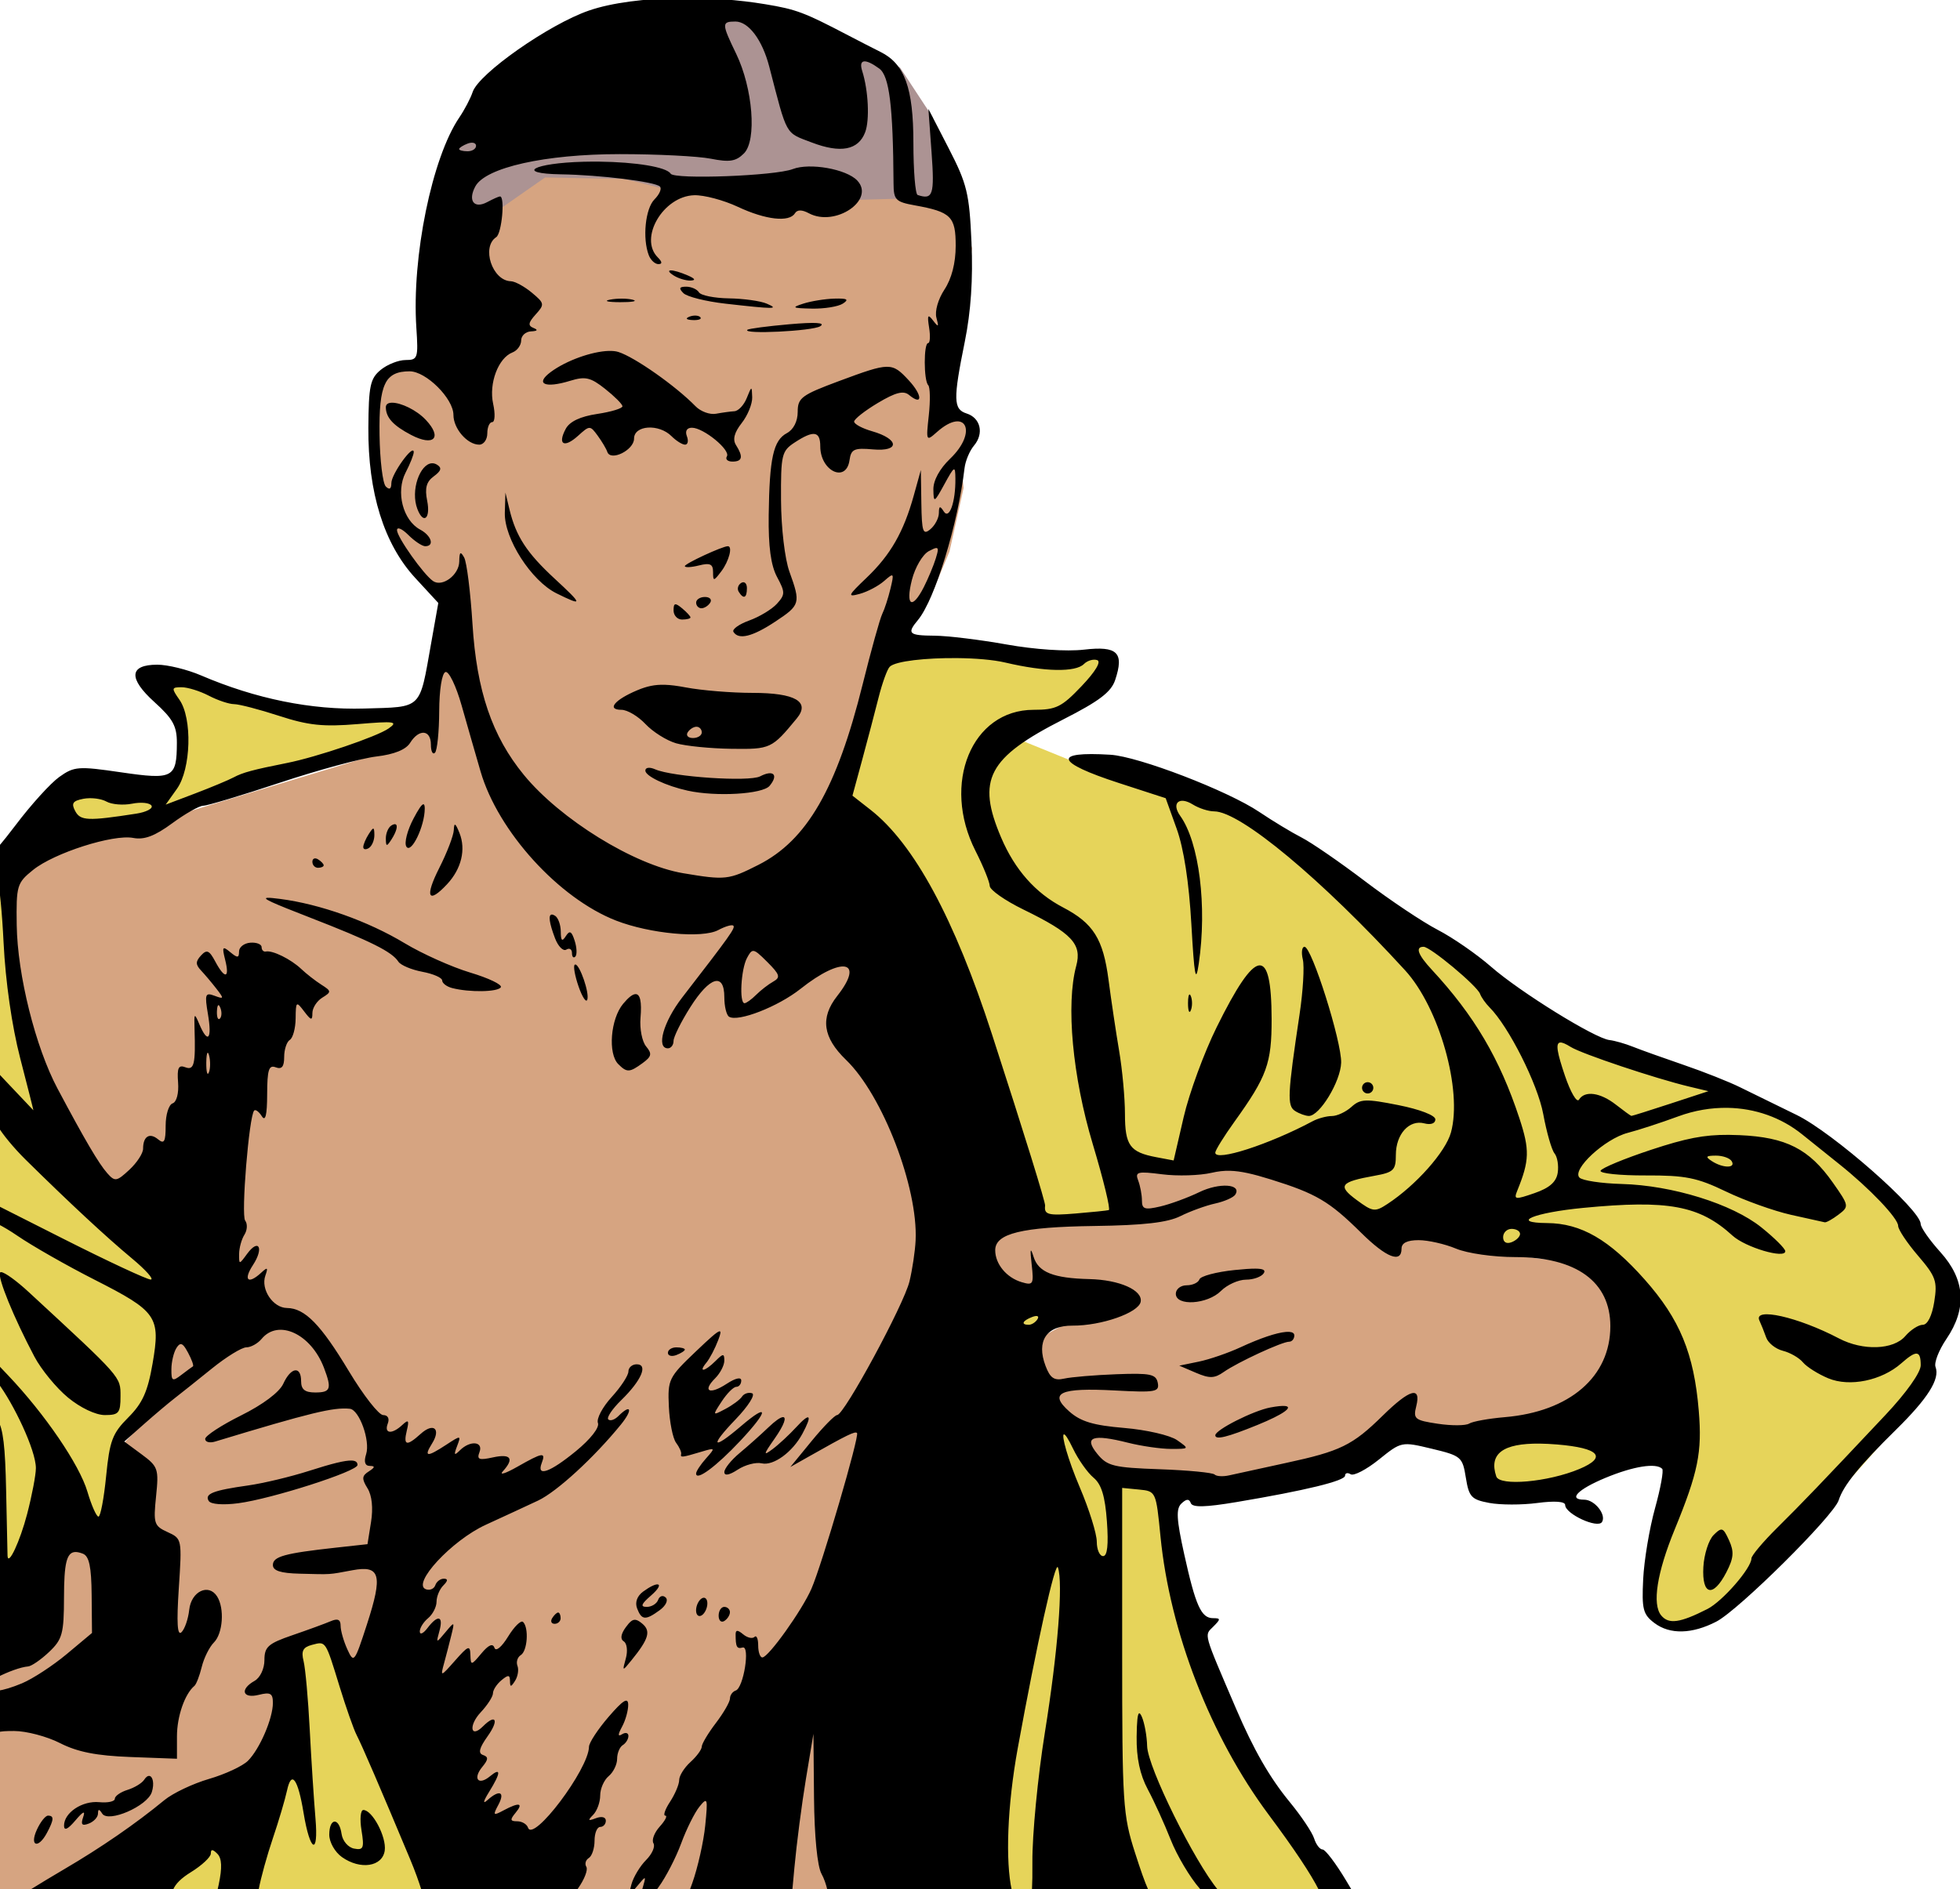
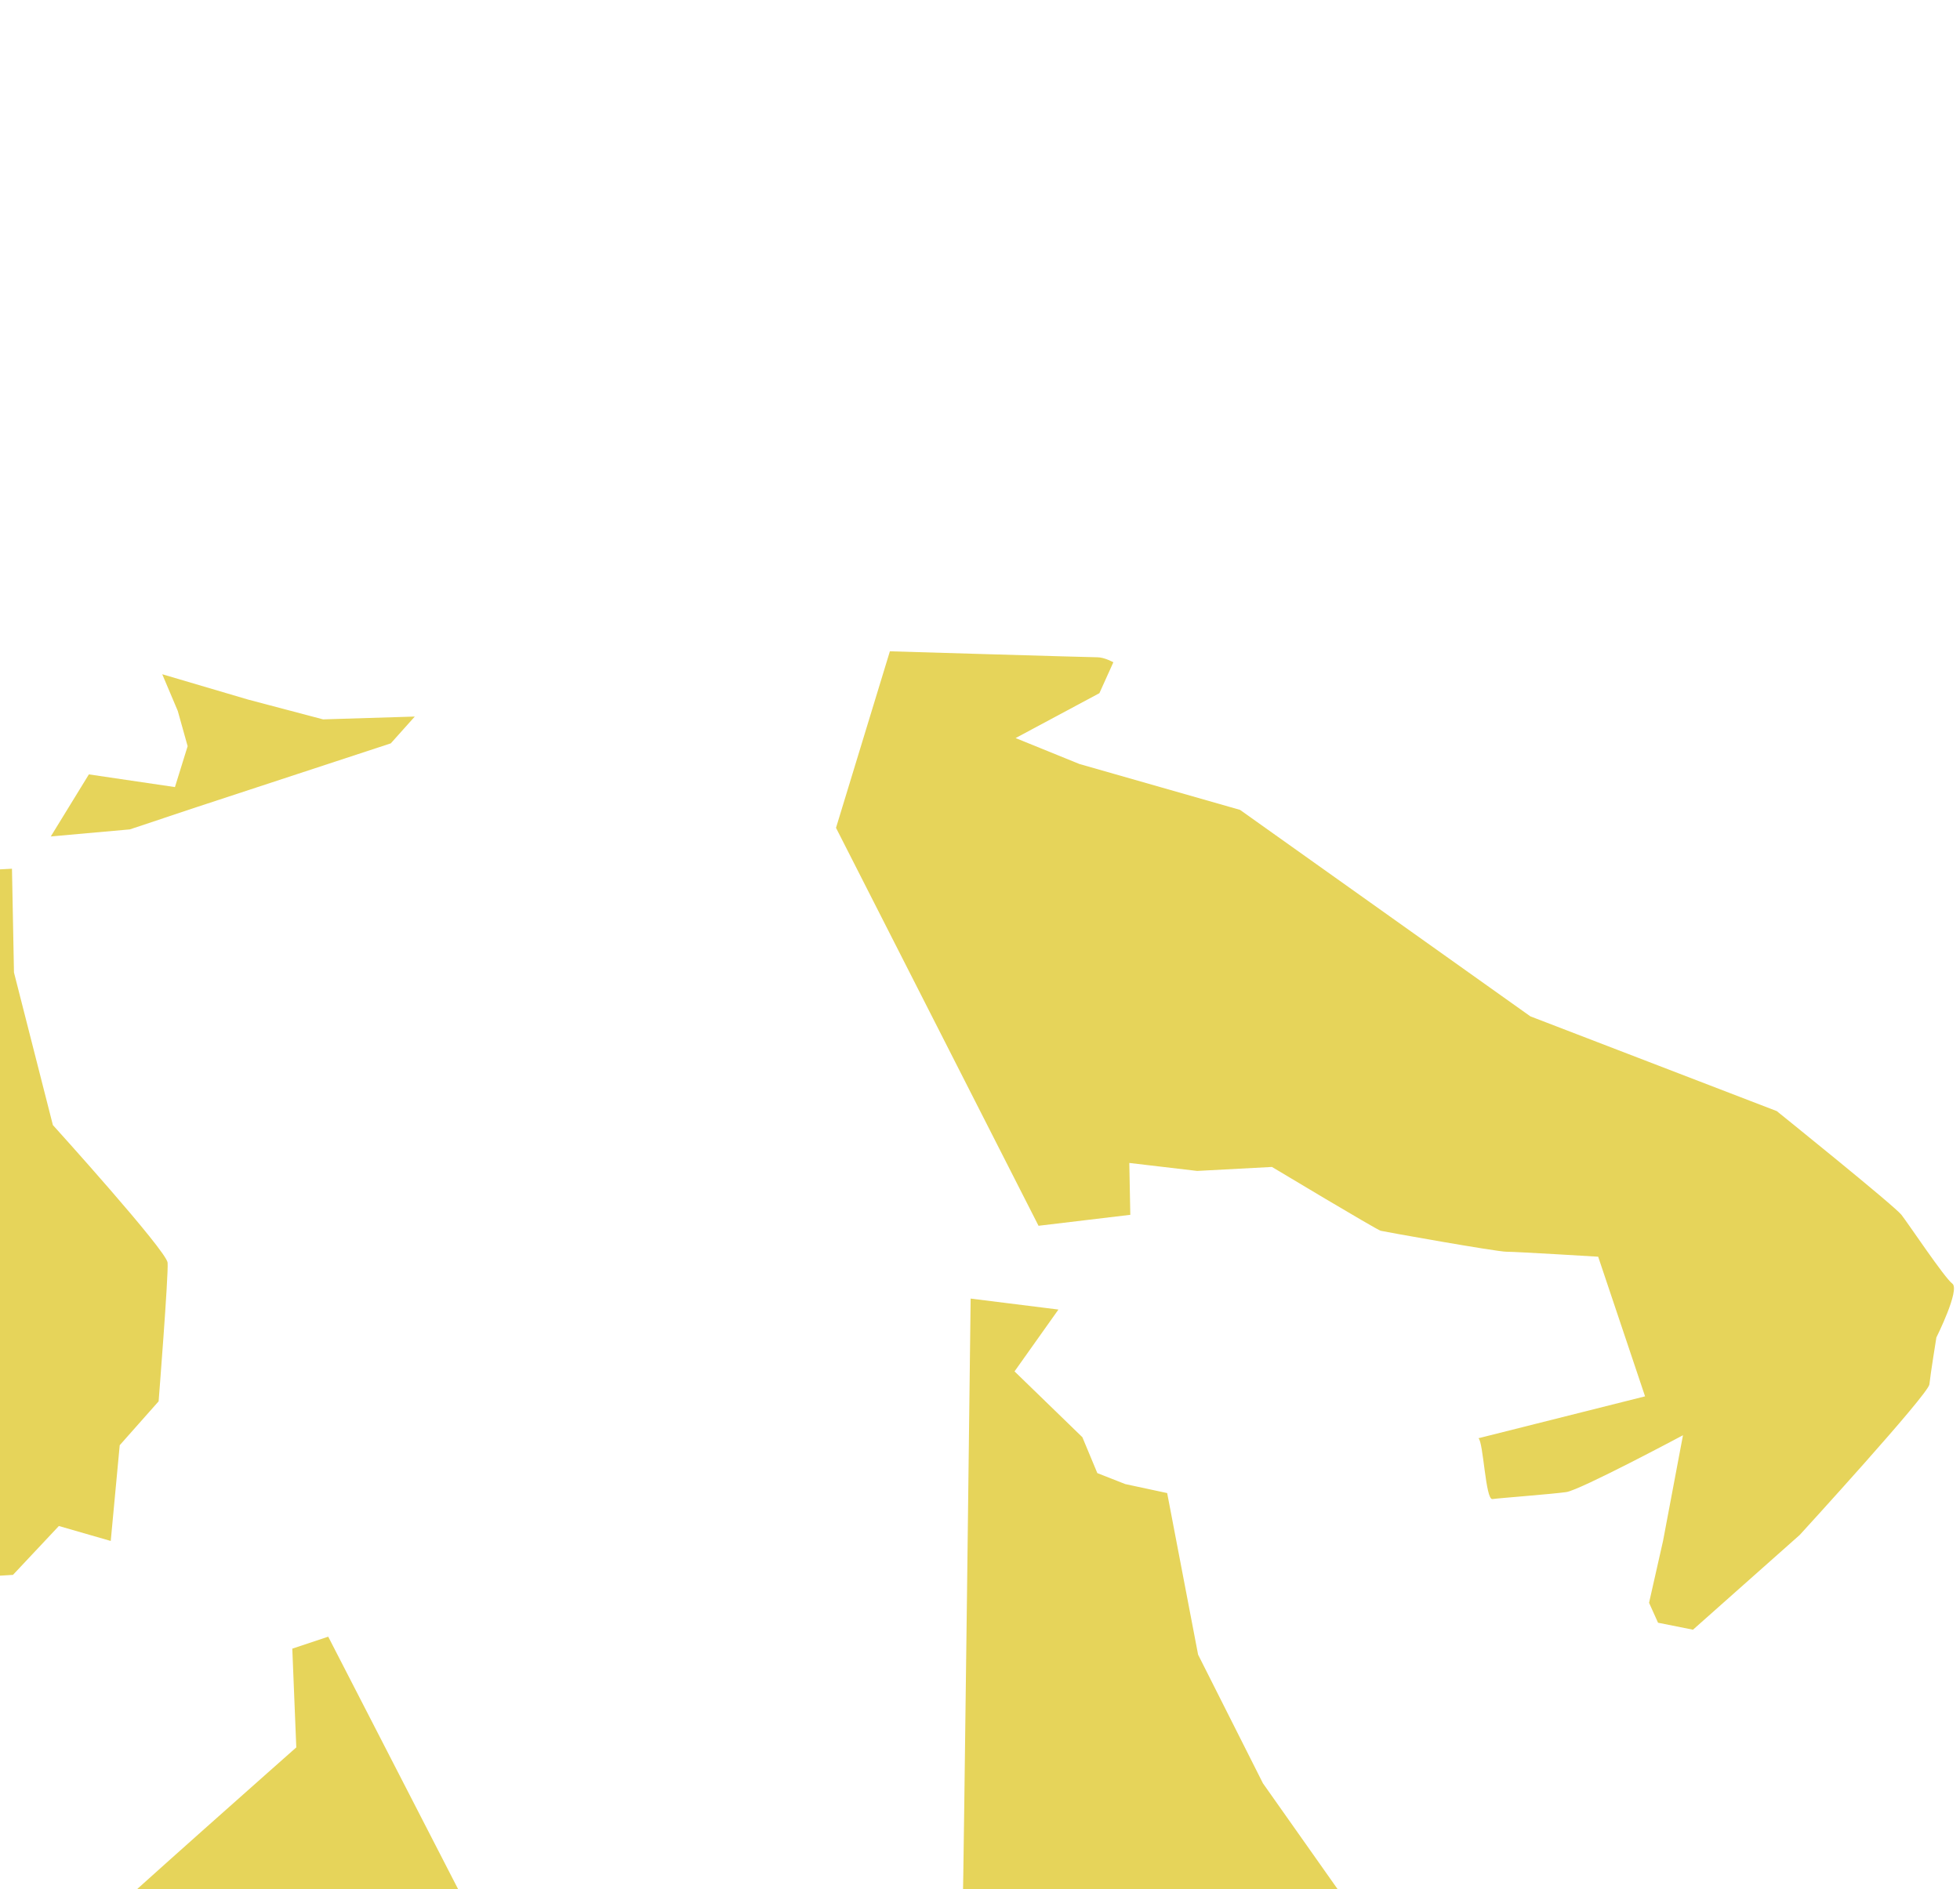
<svg xmlns="http://www.w3.org/2000/svg" width="92.039mm" height="88.736mm" version="1.1" viewBox="0 0 92.039 88.736">
  <g transform="translate(72.571 60.01)">
-     <path transform="matrix(.265 0 0 .265 -72.571 -60.01)" d="m134.5 12.75-47.75 12.75-6.75 6.75-2.25 32.75-7.75 0.5-3.25 4.5v14l3.25 12.25 5.75 7 5.25 3.75-5 18-5.25 7.5-39.5 12-29.75 8.75v14s4.25 32 6.75 33.25c2.5 1.25 25.5 25 25.5 25l-3.75 14-1 8.75-7 7.5-0.5 17.75-13.75-1.75-13.25 16-2.75 56.25 46-21.5 15.25-13.5s-2-17.25-1-17.25 7.25-1.5 7.25-1.5l31 49 74.5 3 7.25-92s-9.25-81.25-10.75-81.75-16.25-23-14.5-23.75 12.75-33 12.75-33l5-5 3.75-9 2.5-11.25-0.5-5 2.75-4.25-2.75-3.25-2.75-1.5 4.75-28.5-3.25-11.25-34.5-20zm63.5 193.75 1.75 9.5-22.75 1-3.75 11.25 19 4.5-12.75 7 10 11.75 5 7.75 6.25 3.5s22.75 0.5 24.5 0.5 24.5-9.5 24.5-9.5 15.75 1.75 17.5 1 25.25-9.25 25.25-9.25l-9-21.25s-15.75-1.5-17-2.25-25.75-6-25.75-6-13.25-8.25-15.25-8.5-14.75 0-17.25 0-10.25-1-10.25-1z" fill="#d6a481" />
-     <path d="m-51.537-51.212s0.198-2.646 0.661-2.58c0.463 0.066 10.319-5.689 10.319-5.689l5.358 0.661 4.233 1.654 0.661 0.331 1.521 2.315 1.257 4.498s-1.984-0.661-2.447-0.661-4.696 0.132-4.961 0.132c-0.265 0-6.482-0.595-6.482-0.595s-1.72-0.463-1.984-0.463-3.572-0.066-3.572-0.066l-2.844 1.984z" fill="#ac9393" />
    <path transform="matrix(.265 0 0 .265 -72.571 -60.01)" d="m157.69 115.44-9.547 31.289 35.887 70.533 16.262-1.943-0.176-9.193 12.021 1.414 13.258-0.707s18.56 11.138 19.268 11.314c0.707 0.177 20.508 3.713 22.275 3.713s16.262 0.883 16.262 0.883l8.309 24.75-29.521 7.424c0.884 0.707 1.237 10.96 2.475 10.783 1.237-0.177 10.607-0.885 13.082-1.238 2.475-0.354 20.684-10.076 20.684-10.076l-3.535 18.738-2.477 10.961 1.592 3.535 6.188 1.238 18.914-16.795s22.806-24.926 22.982-26.693c0.177-1.768 1.236-8.309 1.236-8.309s4.242-8.484 2.828-9.545c-1.414-1.061-7.778-10.606-9.016-12.197s-22.096-18.385-22.096-18.385l-43.664-16.795-51.441-36.592-28.463-8.133-11.312-4.596 14.85-7.955 2.475-5.481s-1.591-0.883-2.828-0.883c-1.237 0-36.77-1.06-36.77-1.06zm-128.94 4.064 2.75 6.5 1.75 6.25-2.25 7.25-15.25-2.25-6.75 11 14-1.25 12-4 34.25-11.25 4.25-4.75-16.25 0.5-13.25-3.5-15.25-4.5zm-26.629 34.473-10.076 0.529 1.592 125.16 8.662-0.529 8.131-8.662 9.193 2.65 1.59-16.969 6.894-7.779s1.769-22.451 1.592-24.572c-0.177-2.121-20.33-24.395-20.33-24.395l-6.894-27.047-0.354-18.385zm169.88 76.191s-1.237 102.53-1.414 108.54l69.297 0.176-16.088-22.805-11.49-22.803-5.481-28.639-7.424-1.592-4.949-1.943-2.652-6.365-12.021-11.666 7.779-10.961-15.557-1.943zm-113.84 59.926-6.365 2.121 0.707 17.502s-32.172 28.462-33.939 30.406l64.877-0.885-25.279-49.145z" fill="#e6d45a" />
-     <path transform="scale(.265)" d="m-153.18-226.8c-6.363 0.072-12.292 0.83-16.316 2.219-7.075 2.441-19.526 11.169-20.604 14.441-0.362 1.1-1.423 3.125-2.357 4.5-4.852 7.143-8.449 24.73-7.619 37.25 0.36 5.437 0.257 5.75-1.908 5.75-1.259 0-3.245 0.787-4.414 1.75-1.853 1.526-2.132 2.837-2.18 10.25-0.075 11.504 2.769 20.619 8.309 26.629l4.084 4.43-1.283 7.221c-2.097 11.801-1.458 11.182-11.826 11.49-9.399 0.28-19.257-1.721-28.947-5.875-2.431-1.042-5.908-1.895-7.729-1.895-5.001 0-5.184 2.409-0.502 6.639 3.258 2.944 3.972 4.25 3.961 7.227-0.026 6.226-0.656 6.559-9.889 5.209-7.59-1.11-8.311-1.056-10.941 0.816-1.549 1.103-5.029 4.941-7.734 8.531-1.161 1.54-2.258 2.904-3.205 4.027v5.822c0.351 1.106 0.797 5.613 1.061 10.979 0.341 6.932 1.471 14.8 2.945 20.5 1.316 5.088 2.366 9.239 2.336 9.227-0.031-0.013-2.194-2.298-4.807-5.076l-1.535-1.633v9.463c0.795 1.408 2.877 3.939 4.981 6.012 7.856 7.743 14.283 13.714 18.82 17.488 2.467 2.052 3.967 3.739 3.336 3.75-0.631 0.011-7.606-3.243-15.5-7.231l-11.637-5.879v3.238c0.999 0.506 2.224 1.228 3.506 2.106 2.64 1.807 8.786 5.31 13.658 7.785 11.094 5.636 11.733 6.556 10.301 14.857-0.862 4.998-1.785 7.046-4.311 9.572-2.81 2.81-3.301 4.115-3.92 10.393-0.389 3.948-1 7.178-1.359 7.178-0.359 0-1.24-1.988-1.957-4.418-1.414-4.788-7.539-13.772-14.074-20.643l-1.844-1.94v3.228c2.78 3.651 6.785 11.972 6.785 15.188 0 1.19-0.697 4.845-1.551 8.123-1.264 4.854-3.369 9.346-3.473 7.41-0.013-0.247-0.126-5.465-0.25-11.596-0.157-7.773-0.523-10.927-1.512-12.521v45.607c1.745-0.894 4.087-1.78 5.4-1.883 0.613-0.048 2.293-1.206 3.732-2.572 2.346-2.227 2.62-3.23 2.635-9.676 0.014-5.935 0.435-8.017 2.033-8.035 0.369-0.004 0.801 0.102 1.305 0.295 1.119 0.429 1.515 2.289 1.562 7.314l0.062 6.738-4.475 3.742c-2.462 2.058-6.036 4.393-7.941 5.189-1.749 0.731-3.207 1.163-4.314 1.322v7.369c0.604-0.211 1.51-0.244 2.934-0.244 2.162 0 5.825 0.967 8.141 2.15 3.067 1.567 6.45 2.234 12.461 2.459l8.25 0.309v-3.973c0-3.523 1.378-7.504 3.096-8.945 0.328-0.275 0.912-1.792 1.299-3.371 0.387-1.579 1.356-3.524 2.154-4.322 1.596-1.596 1.905-6.043 0.566-8.156-1.505-2.374-4.585-0.904-4.941 2.357-0.18 1.645-0.801 3.442-1.379 3.992-0.732 0.697-0.874-1.666-0.469-7.793 0.577-8.715 0.559-8.801-1.99-9.963-2.397-1.092-2.535-1.526-2.039-6.334 0.503-4.873 0.361-5.288-2.549-7.439l-3.082-2.277 3.502-3.098c1.926-1.703 4.378-3.771 5.447-4.596 1.069-0.825 4.03-3.188 6.582-5.25 2.552-2.062 5.295-3.75 6.098-3.75 0.803 0 2.02-0.675 2.705-1.5 2.973-3.582 8.76-0.893 11.053 5.137 1.416 3.725 1.189 4.363-1.553 4.363-1.833 0-2.5-0.533-2.5-2 0-2.767-1.812-2.507-3.16 0.453-0.682 1.496-3.599 3.686-7.479 5.615-3.498 1.74-6.361 3.614-6.361 4.164 0 0.55 0.788 0.762 1.75 0.471 16.92-5.128 20.972-6.115 23.879-5.818 1.677 0.171 3.651 5.657 2.894 8.041-0.438 1.379-0.216 2.08 0.66 2.09 0.966 0.011 0.916 0.269-0.184 0.969-1.242 0.79-1.282 1.304-0.238 2.988 0.793 1.279 1.027 3.498 0.631 5.975l-0.629 3.938-5.633 0.619c-9.066 0.997-11.131 1.57-11.131 3.076 0 1.011 1.368 1.453 4.75 1.537 5.788 0.144 5.01 0.196 9.361-0.615 4.932-0.919 5.401 0.837 2.559 9.59-2.21 6.807-2.327 6.954-3.478 4.428-0.655-1.438-1.191-3.316-1.191-4.174 0-1.105-0.51-1.341-1.75-0.809-0.962 0.414-4 1.525-6.75 2.469-4.345 1.491-5 2.069-5 4.42 0 1.535-0.757 3.131-1.75 3.689-2.66 1.496-2.143 3.201 0.75 2.475 2.058-0.517 2.5-0.265 2.5 1.424 0 2.763-2.331 8.175-4.422 10.266-0.935 0.935-4.035 2.38-6.889 3.211-2.854 0.831-6.418 2.522-7.92 3.76-5.074 4.18-11.239 8.431-17.77 12.254-2.143 1.254-4.289 2.559-6.146 3.711h25.422c0.445-1.121 1.46-2.124 3.225-3.215 1.925-1.19 3.5-2.666 3.5-3.281 0-0.805 0.323-0.796 1.152 0.033 0.805 0.805 0.881 2.445 0.25 5.449-0.08 0.38-0.152 0.697-0.225 1.014h7.285l0.027-0.152c0.353-1.96 1.481-6.037 2.508-9.062 1.026-3.025 2.158-6.844 2.514-8.486 0.784-3.623 1.928-2.056 2.926 4.006 1.146 6.96 2.68 7.675 2.107 0.98-0.282-3.3-0.74-10.402-1.018-15.781-0.278-5.379-0.768-10.83-1.09-12.113-0.45-1.794-0.108-2.458 1.486-2.875 2.496-0.653 2.359-0.862 4.912 7.443 1.128 3.671 2.472 7.496 2.986 8.5 1.025 2.003 4.192 9.356 9.512 22.082 0.857 2.049 1.53 3.928 2 5.459h27.521c0.072-0.103 0.135-0.201 0.209-0.305 1.135-1.594 1.801-3.318 1.482-3.834-0.319-0.516-0.121-1.221 0.438-1.566 0.559-0.345 1.016-1.726 1.016-3.068 0-1.343 0.45-2.441 1-2.441 0.55 0 1-0.499 1-1.107 0-0.641-0.736-0.827-1.75-0.441-1.403 0.534-1.502 0.418-0.5-0.592 0.688-0.693 1.25-2.24 1.25-3.438 0-1.198 0.675-2.737 1.5-3.422 0.825-0.685 1.5-2.064 1.5-3.064 0-1 0.45-2.096 1-2.436 0.55-0.34 1-1.069 1-1.619s-0.495-0.694-1.1-0.32c-0.8 0.494-0.8 0.119 0-1.375 0.605-1.13 1.081-2.87 1.062-3.869-0.028-1.35-0.92-0.791-3.484 2.184-1.896 2.2-3.455 4.58-3.463 5.289-0.046 3.962-9.903 17.045-10.805 14.34-0.207-0.621-1.069-1.129-1.916-1.129-1.255 0-1.31-0.277-0.295-1.5 1.465-1.765 0.663-1.924-2.141-0.424-1.825 0.977-1.909 0.885-0.9-1 1.235-2.308 0.191-2.753-1.941-0.826-0.859 0.776-0.746 0.221 0.299-1.465 2.092-3.374 2.154-4.42 0.16-2.766-2.062 1.711-3.107 0.446-1.369-1.658 1.087-1.317 1.116-1.779 0.135-2.109-0.909-0.306-0.683-1.23 0.818-3.338 2.042-2.868 1.469-4.043-0.844-1.73-2.205 2.205-2.573-0.175-0.387-2.502 1.194-1.271 2.17-2.788 2.17-3.373 0-0.585 0.675-1.624 1.5-2.309 1.209-1.004 1.504-0.98 1.516 0.127 0.013 1.136 0.167 1.13 0.906-0.037 0.491-0.775 0.68-1.967 0.418-2.648-0.262-0.682 4e-3 -1.537 0.592-1.9 1.175-0.726 1.458-4.819 0.406-5.871-0.365-0.365-1.56 0.798-2.654 2.584-1.153 1.88-2.172 2.717-2.422 1.99-0.29-0.843-1.052-0.514-2.314 1-1.802 2.16-1.883 2.171-1.945 0.256-0.057-1.765-0.375-1.647-2.709 1-2.575 2.921-2.627 2.934-1.961 0.5 0.376-1.375 0.959-3.625 1.295-5 0.6-2.454 0.579-2.463-1.06-0.5-1.652 1.978-1.663 1.976-1.051-0.25 0.739-2.687-0.28-2.927-2.123-0.5-0.731 0.962-1.342 1.241-1.361 0.621-0.018-0.62 0.644-1.686 1.469-2.371 0.825-0.685 1.5-1.999 1.5-2.922 0-0.923 0.539-2.219 1.199-2.879 0.834-0.834 0.86-1.199 0.084-1.199-0.614 0-1.289 0.518-1.5 1.15-0.211 0.632-0.951 0.961-1.643 0.73-2.66-0.887 4.547-8.675 10.584-11.438 3.176-1.454 7.35-3.385 9.275-4.293 3.321-1.566 9.922-7.628 14.674-13.475 2.156-2.653 1.816-3.765-0.457-1.492-0.651 0.651-1.453 0.915-1.781 0.586-0.329-0.329 0.712-1.874 2.312-3.434 3.561-3.471 4.791-6.336 2.721-6.336-0.808 0-1.469 0.575-1.469 1.277s-1.332 2.736-2.961 4.519c-1.629 1.783-2.727 3.856-2.439 4.606 0.306 0.798-1.306 2.862-3.891 4.981-4.64 3.802-7.038 4.638-6.07 2.117 0.764-1.99 0.178-1.899-4.332 0.668-2.094 1.192-3.244 1.551-2.557 0.799 2.066-2.26 1.424-3.164-1.75-2.467-2.471 0.543-2.892 0.381-2.393-0.92 0.735-1.915-1.642-2.141-3.467-0.33-1.01 1.003-1.109 0.854-0.498-0.748 0.741-1.945 0.69-1.951-1.906-0.25-3.44 2.254-4.04 2.205-2.533-0.207 1.639-2.624 0.266-3.779-2.025-1.705-2.474 2.239-3.093 2.09-2.447-0.59 0.445-1.844 0.3-2.025-0.795-1-1.831 1.713-3.274 1.573-2.574-0.25 0.342-0.891 0.01-1.5-0.818-1.5-0.767 0-3.491-3.487-6.057-7.75-5.013-8.33-7.817-11.193-10.996-11.229-2.479-0.027-4.677-3.32-3.826-5.732 0.516-1.462 0.384-1.561-0.717-0.539-2.34 2.171-3.246 1.355-1.482-1.336 1.988-3.034 1.038-4.822-1.047-1.971-1.403 1.919-1.417 1.919-1.402-0.002 8e-3 -1.068 0.431-2.602 0.941-3.408 0.51-0.807 0.571-1.932 0.133-2.5-0.752-0.976 0.678-18.498 1.592-19.504 0.235-0.259 0.846 0.191 1.357 1 0.642 1.015 0.934-0.191 0.945-3.887 0.012-4.347 0.298-5.248 1.516-4.781 1.078 0.413 1.5-0.103 1.5-1.834 0-1.325 0.45-2.687 1-3.027 0.55-0.34 1.012-2.054 1.031-3.809 0.03-3.022 0.109-3.088 1.5-1.25 1.24 1.639 1.469 1.685 1.469 0.299 0-0.903 0.788-2.128 1.75-2.723 1.65-1.02 1.64-1.153-0.162-2.301-1.052-0.67-2.661-1.926-3.576-2.793-1.825-1.729-5.082-3.334-6.262-3.084-0.412 0.087-0.75-0.262-0.75-0.777 0-0.516-0.9-0.87-2-0.787-1.1 0.083-2 0.783-2 1.559 0 1.165-0.271 1.185-1.562 0.113-1.369-1.137-1.481-0.967-0.893 1.377 0.834 3.324-0.061 3.463-1.764 0.273-1.058-1.982-1.498-2.166-2.518-1.057-0.981 1.067-0.981 1.613 0 2.654 0.68 0.721 1.911 2.183 2.736 3.246 1.372 1.768 1.344 1.873-0.338 1.242-1.655-0.621-1.771-0.292-1.162 3.312 0.743 4.396-0.021 5.278-1.522 1.754-0.888-2.09-0.952-2.037-0.863 0.75 0.203 6.339-0.065 7.456-1.641 6.852-1.202-0.461-1.471 0.111-1.273 2.707 0.145 1.909-0.263 3.462-0.975 3.699-0.674 0.225-1.227 2.001-1.227 3.947 0 2.847-0.262 3.322-1.342 2.426-1.509-1.252-2.658-0.531-2.658 1.67 0 0.808-1.098 2.487-2.439 3.731-2.249 2.084-2.553 2.131-3.898 0.613-1.519-1.713-3.978-5.896-8.826-15.014-3.917-7.366-7.107-20.159-7.229-28.979-0.097-7.01 0.034-7.458 2.894-9.768 3.742-3.021 14.183-6.358 17.754-5.676 1.956 0.374 3.821-0.33 6.908-2.6 2.326-1.711 4.805-3.109 5.508-3.109 0.702 0 6.801-1.835 13.553-4.076s14.45-4.333 17.109-4.648c3.172-0.376 5.234-1.211 5.992-2.426 1.572-2.517 3.674-2.336 3.674 0.316 0 1.192 0.326 1.842 0.723 1.445 0.397-0.397 0.735-3.698 0.75-7.334 0.016-3.833 0.483-6.763 1.111-6.973 0.596-0.199 1.882 2.465 2.859 5.918 0.977 3.453 2.492 8.727 3.365 11.721 3.1 10.629 13.878 22.483 24.021 26.422 5.99 2.326 15.268 3.187 18.088 1.678 1.239-0.663 2.442-1.015 2.674-0.783 0.397 0.397-0.517 1.683-9.065 12.74-3.327 4.303-4.646 9-2.527 9 0.55 0 1-0.587 1-1.305 0-0.717 1.341-3.417 2.978-6 3.447-5.436 6.021-6.186 6.021-1.754 0 1.617 0.377 3.173 0.836 3.457 1.595 0.986 8.687-1.78 12.664-4.938 7.377-5.856 11.474-5.058 6.5 1.266-3.037 3.861-2.554 7.346 1.572 11.326 6.466 6.237 12.772 22.613 12.324 32.004-0.09 1.894-0.578 5.161-1.086 7.26-0.998 4.127-11.581 23.684-12.816 23.684-0.414 0-2.45 2.071-4.525 4.604l-3.773 4.606 3.277-1.855c6.814-3.855 8.188-4.526 8.541-4.174 0.478 0.478-6.224 23.376-8.086 27.625-1.682 3.838-7.578 12.099-8.678 12.156-0.412 0.021-0.75-0.937-0.75-2.129 0-1.192-0.296-1.87-0.658-1.508-0.362 0.362-1.262 0.156-2-0.457-0.987-0.819-1.342-0.816-1.342 0.01 0 2.214 0.215 2.618 1.238 2.326 1.374-0.392 0.171 7.159-1.215 7.621-0.563 0.188-1.023 0.824-1.023 1.414s-1.125 2.547-2.5 4.35c-1.375 1.803-2.5 3.688-2.5 4.189 0 0.501-0.9 1.727-2 2.723s-2 2.43-2 3.189-0.727 2.49-1.615 3.846c-0.888 1.356-1.267 2.465-0.844 2.465 0.423 0-0.02 0.872-0.984 1.938-0.964 1.065-1.466 2.398-1.117 2.963 0.349 0.565-0.239 1.899-1.305 2.965-1.066 1.066-2.23 2.993-2.588 4.285-0.13 0.471-0.211 0.782-0.279 1.065h0.678c0.183-0.214 0.341-0.395 0.605-0.715 1.619-1.957 1.64-1.946 0.918 0.5-0.021 0.072-0.055 0.143-0.078 0.215h2.562c0.132-0.182 0.236-0.332 0.383-0.531 1.285-1.751 3.093-5.249 4.019-7.771 0.927-2.523 2.382-5.448 3.234-6.5 1.434-1.771 1.51-1.524 1.029 3.312-0.286 2.874-1.321 7.486-2.303 10.25-0.165 0.465-0.311 0.857-0.455 1.24h18.189l0.365-3.965c0.392-4.263 1.312-11.35 2.043-15.75l1.33-8 0.105 11.316c0.064 6.868 0.586 12.174 1.328 13.5 0.435 0.777 0.815 1.877 1.053 2.898h32.66c-1.12-5.11-0.828-14.786 1.07-25.215 3.315-18.211 6.663-33.283 7.107-31.994 0.952 2.764-9e-3 14.941-2.311 29.27-1.257 7.824-2.251 18.162-2.211 22.975 0.017 2.074-0.009 3.683-0.078 4.965h20.645c-0.695-1.528-1.416-3.645-2.367-6.6-2.171-6.742-2.291-8.631-2.291-35.91v-28.793l3 0.293c2.983 0.292 3.005 0.339 3.789 8.295 1.671 16.966 8.88 35.516 19.168 49.326 4.548 6.104 7.458 10.474 8.924 13.389h5.824l-1.043-1.744c-1.8-3.009-3.668-5.471-4.15-5.471-0.482 0-1.155-0.879-1.496-1.955-0.341-1.076-2.285-3.98-4.318-6.453-3.568-4.341-6.384-9.242-9.533-16.592-5.862-13.681-5.639-12.882-4.031-14.49 1.347-1.347 1.345-1.51-0.025-1.51-2.103 0-3.093-2.192-5.113-11.332-1.377-6.23-1.476-8.07-0.486-9 0.891-0.837 1.358-0.855 1.652-0.062 0.296 0.798 2.557 0.745 8.125-0.189 12.192-2.047 19.215-3.758 19.215-4.682 0-0.469 0.447-0.577 0.992-0.24 0.545 0.337 2.792-0.833 4.992-2.602 3.995-3.211 4.009-3.214 9.402-1.92 5.182 1.243 5.425 1.45 6.012 5.117 0.547 3.421 0.984 3.89 4.162 4.486 1.952 0.366 5.774 0.371 8.494 0.01 3.092-0.41 4.945-0.277 4.945 0.353 0 1.581 5.769 4.244 6.529 3.014 0.805-1.302-1.309-3.953-3.152-3.953-2.928 0-1.154-1.827 3.756-3.867 4.955-2.059 8.968-2.7 10.061-1.607 0.289 0.289-0.285 3.441-1.273 7.006-0.988 3.564-1.931 9.208-2.096 12.541-0.265 5.345-0.03 6.263 2.002 7.795 2.731 2.06 6.661 1.967 10.971-0.262 3.967-2.051 20.798-18.756 21.672-21.508 0.835-2.63 3.69-6.141 10.186-12.529 5.621-5.528 7.788-8.974 6.977-11.088-0.288-0.749 0.579-2.983 1.924-4.965 3.684-5.428 3.334-10.527-1.055-15.385-1.925-2.131-3.5-4.379-3.5-4.998 0-2.514-15.597-16.222-21.992-19.328-3.579-1.738-8.083-3.943-10.008-4.9-1.925-0.958-6.425-2.742-10-3.965-3.575-1.223-7.625-2.673-9-3.223-1.375-0.55-3.242-1.082-4.15-1.184-2.572-0.287-15.842-8.507-20.975-12.992-2.544-2.223-6.798-5.166-9.455-6.541-2.657-1.375-8.45-5.25-12.875-8.611-4.425-3.361-9.483-6.847-11.242-7.748-1.759-0.901-5.134-2.942-7.5-4.535-5.593-3.765-21.383-9.833-26.389-10.143-10.345-0.639-9.754 1.352 1.486 5.004l8.312 2.701 1.949 5.416c1.258 3.494 2.182 9.497 2.602 16.916 0.524 9.274 0.776 10.629 1.309 7 1.495-10.195 0.08-21.5-3.283-26.203-1.616-2.261-0.195-3.533 2.244-2.01 1.067 0.667 2.766 1.213 3.775 1.213 4.619 0 19.018 11.992 33.826 28.17 6.053 6.614 10.19 21.239 8.129 28.744-0.943 3.435-6.216 9.371-11.26 12.676-2.216 1.452-2.594 1.403-5.459-0.715-3.422-2.53-2.93-3.191 3.205-4.293 3.359-0.603 3.75-0.989 3.75-3.699 0-3.665 2.362-6.283 5.037-5.584 1.161 0.304 1.963 0.014 1.963-0.709 0-0.707-2.76-1.772-6.541-2.523-5.8-1.153-6.746-1.117-8.33 0.316-0.983 0.889-2.544 1.617-3.471 1.617s-2.467 0.417-3.422 0.928c-7.692 4.113-17.236 7.195-17.236 5.566 0-0.416 1.535-2.893 3.412-5.506 5.756-8.012 6.587-10.316 6.572-18.189-0.027-13.105-2.744-12.697-9.738 1.463-2.238 4.53-4.868 11.698-5.846 15.926l-1.777 7.688-3.062-0.578c-4.696-0.886-5.559-2.079-5.566-7.67-0.003-2.82-0.464-7.827-1.023-11.127-0.56-3.3-1.407-8.975-1.883-12.609-0.956-7.301-2.69-10.063-8.088-12.881-4.855-2.534-8.507-6.657-10.936-12.344-4.401-10.304-2.369-14.17 11.023-20.979 6.335-3.22 8.462-4.837 9.174-6.973 1.627-4.88 0.407-6.067-5.531-5.379-3.081 0.357-8.722-0.02-13.73-0.918-4.675-0.838-10.413-1.538-12.75-1.555-4.592-0.033-4.947-0.37-2.934-2.785 2.979-3.575 7.088-16.976 8.252-26.912 0.15-1.284 0.906-3.084 1.678-4 1.802-2.141 1.166-4.902-1.31-5.688-2.361-0.749-2.403-2.466-0.322-12.734 1.083-5.343 1.471-11.122 1.186-17.6-0.382-8.678-0.785-10.346-4.029-16.645l-3.606-7 0.562 7.75c0.543 7.484 0.238 8.409-2.473 7.5-0.41-0.138-0.748-4.3-0.75-9.25-4e-3 -9.723-1.542-13.974-5.828-16.105-1.196-0.595-3.751-1.905-5.676-2.912-7.877-4.12-9.219-4.624-14.74-5.543-4.784-0.797-9.995-1.156-14.943-1.1zm9.627 4.16c2.342 0 4.78 3.243 6.014 8 3.234 12.466 2.761 11.621 7.523 13.439 5.13 1.959 8.265 1.36 9.471-1.811 0.823-2.166 0.568-7.415-0.527-10.867-0.667-2.103 0.507-2.263 3.035-0.414 1.776 1.299 2.441 6.663 2.522 20.357 0.017 2.911 0.363 3.266 3.769 3.881 6.427 1.16 7.252 1.979 7.244 7.199-4e-3 3.013-0.721 5.798-1.986 7.715-1.129 1.71-1.744 3.86-1.43 5 0.461 1.669 0.363 1.752-0.592 0.5-0.926-1.214-1.059-0.976-0.703 1.25 0.242 1.512 0.165 2.75-0.172 2.75-0.804 3.9e-4 -0.793 6.645 0.012 7.453 0.342 0.344 0.39 2.745 0.107 5.336-0.505 4.626-0.478 4.679 1.457 2.961 5.105-4.534 7.299-0.027 2.312 4.75-1.85 1.772-2.985 3.857-2.959 5.438 0.04 2.439 0.135 2.393 1.959-0.938 1.786-3.261 1.917-3.33 1.943-1 0.047 4.177-1.087 7.38-2.066 5.834-0.662-1.044-0.85-0.981-0.861 0.293-8e-3 0.895-0.691 2.188-1.516 2.873-1.303 1.081-1.512 0.474-1.59-4.627l-0.09-5.873-1.248 4.5c-1.799 6.481-4.129 10.548-8.357 14.582-3.357 3.203-3.474 3.479-1.215 2.863 1.375-0.375 3.32-1.405 4.324-2.287 1.728-1.52 1.789-1.446 1.113 1.369-0.392 1.635-1.048 3.648-1.455 4.473-0.408 0.825-1.967 6.433-3.467 12.461-4.61 18.533-9.877 27.662-18.473 32.018-5.283 2.677-5.847 2.739-13.352 1.478-8.662-1.455-21.761-9.545-28.219-17.426-5.637-6.879-8.36-14.879-9.1-26.742-0.353-5.659-1.017-10.964-1.477-11.789-0.65-1.167-0.845-1.008-0.867 0.715-0.033 2.375-2.991 4.585-4.637 3.465-1.681-1.144-6.393-7.796-6.393-9.023 0-0.636 0.9-0.256 2 0.844 1.1 1.1 2.45 2 3 2 1.681 0 1.113-1.869-0.895-2.943-3.057-1.636-4.351-6.685-2.586-10.098 0.814-1.573 1.466-3.22 1.447-3.66-0.063-1.505-3.967 3.92-3.967 5.512 0 1.047-0.337 1.253-0.988 0.602-0.544-0.544-1.042-4.668-1.107-9.164-0.131-8.944 0.961-11.248 5.336-11.248 2.916 0 7.76 4.826 7.76 7.732 0 2.43 2.461 5.268 4.57 5.268 0.786 0 1.43-0.9 1.43-2s0.393-2 0.873-2c0.48 0 0.554-1.462 0.162-3.25-0.791-3.608 0.914-8.133 3.428-9.098 0.845-0.324 1.537-1.279 1.537-2.121 0-0.842 0.788-1.568 1.75-1.611 1.143-0.052 1.296-0.261 0.439-0.604-1.021-0.409-0.937-0.94 0.385-2.4 1.607-1.776 1.572-1.982-0.688-3.863-1.312-1.093-2.982-2.001-3.709-2.019-3.293-0.083-5.275-6.061-2.592-7.82 0.98-0.643 1.587-7.213 0.666-7.213-0.211 0-1.227 0.45-2.258 1.002-2.338 1.251-3.475-0.236-2.119-2.769 1.8-3.363 12.393-5.732 25.625-5.732 6.6 0 13.851 0.366 16.113 0.814 3.328 0.659 4.449 0.479 5.871-0.943 2.307-2.307 1.581-11.536-1.389-17.672-2.575-5.319-2.585-5.699-0.152-5.699zm-46.861 21.49c0.538-0.059 0.918 0.141 0.918 0.541 0 0.533-0.675 0.969-1.5 0.969s-1.5-0.176-1.5-0.393 0.675-0.652 1.5-0.969c0.206-0.079 0.403-0.129 0.582-0.148zm22.756 3.348c-0.921-0.01-1.862-5e-3 -2.812 0.019-8.883 0.227-12.224 2.099-3.975 2.227 6.916 0.107 16.68 1.313 17.533 2.166 0.359 0.359-0.074 1.383-0.965 2.273-1.617 1.617-2.158 6.907-1.012 9.895 0.334 0.87 1.098 1.582 1.699 1.582 0.731 0 0.695-0.396-0.107-1.199-3.397-3.397 0.984-10.854 6.467-11.01 1.741-0.05 5.223 0.876 7.738 2.059 4.894 2.3 9.09 2.778 10.098 1.148 0.412-0.667 1.242-0.671 2.477-0.01 4.667 2.498 11.839-2.371 8.562-5.812-1.934-2.031-8.416-3.176-11.424-2.018-3.13 1.206-20.978 1.876-21.635 0.812-0.729-1.179-6.196-2.061-12.645-2.133zm12.695 19.275c-0.51 0-0.447 0.296 0.467 0.887 0.825 0.533 2.175 0.944 3 0.914 0.989-0.036 0.819-0.347-0.5-0.914-1.375-0.591-2.457-0.887-2.967-0.887zm2.707 2.887c-1.234 0-1.355 0.283-0.492 1.147 0.631 0.631 3.983 1.47 7.449 1.863 8.717 0.99 9.628 0.989 7.303-0.01-1.1-0.473-4.111-0.891-6.691-0.93-2.58-0.039-4.969-0.52-5.309-1.07-0.34-0.55-1.357-1-2.26-1zm26.26 2.115c-1.65 0.046-4.125 0.444-5.5 0.885-2.169 0.695-1.97 0.812 1.5 0.885 2.2 0.046 4.675-0.352 5.5-0.885 1.143-0.738 0.785-0.949-1.5-0.885zm-37.631 4e-3c-0.725-4e-3 -1.486 0.054-2.107 0.174-1.244 0.239-0.462 0.444 1.738 0.455 2.2 0.011 3.218-0.185 2.262-0.436-0.478-0.125-1.168-0.19-1.893-0.193zm13.049 3.004c-0.347-0.014-0.745 0.049-1.105 0.193-0.798 0.319-0.561 0.556 0.604 0.604 1.054 0.043 1.645-0.193 1.312-0.525-0.166-0.166-0.463-0.257-0.811-0.271zm21.441 1.32c-0.92-0.058-2.543 0.015-4.859 0.219-3.85 0.339-7.187 0.778-7.416 0.977-0.984 0.852 11.558 0.239 12.916-0.631 0.496-0.318 0.279-0.507-0.641-0.564zm-36.867 4.945c-2.942 0.093-7.471 1.67-10.262 3.744-2.834 2.107-1.028 2.924 3.434 1.555 2.704-0.83 3.623-0.618 6.199 1.42 1.664 1.316 3.052 2.701 3.082 3.08 0.03 0.379-1.982 0.996-4.473 1.369-3.006 0.451-4.883 1.34-5.582 2.647-1.492 2.789-0.283 3.462 2.193 1.221 2.05-1.855 2.127-1.857 3.471-0.019 0.755 1.033 1.521 2.324 1.703 2.869 0.583 1.748 4.742-0.306 4.742-2.342 0-2.395 4.394-2.68 6.643-0.432 0.825 0.825 1.905 1.5 2.398 1.5 0.494 0 0.637-0.675 0.32-1.5-0.351-0.915-1e-3 -1.5 0.896-1.5 2.054 0 6.884 3.962 6.193 5.08-0.313 0.506 0.133 0.92 0.99 0.92 1.764 0 1.943-0.846 0.619-2.938-0.618-0.976-0.294-2.223 1.014-3.885 1.059-1.346 1.897-3.399 1.863-4.562-0.062-2.064-0.086-2.061-0.969 0.135-0.497 1.238-1.48 2.284-2.186 2.326-0.705 0.042-2.172 0.243-3.26 0.445-1.087 0.203-2.719-0.396-3.627-1.328-3.483-3.577-10.756-8.697-13.662-9.619-0.469-0.149-1.063-0.207-1.742-0.186zm49.271 2.811c-1.589 0.015-3.929 0.853-8.432 2.527-6.66 2.477-7.332 2.977-7.332 5.465 0 1.677-0.743 3.137-1.918 3.766-2.398 1.284-3.089 4.399-3.221 14.543-0.072 5.561 0.38 8.901 1.482 10.959 1.451 2.708 1.45 3.112-0.021 4.738-0.885 0.978-3.095 2.314-4.912 2.971-1.817 0.657-3.075 1.564-2.797 2.014 0.907 1.467 3.355 0.868 7.408-1.814 4.447-2.943 4.533-3.245 2.508-8.867-0.816-2.264-1.458-7.747-1.484-12.635-0.041-8.098 0.109-8.736 2.42-10.25 3.366-2.205 4.535-2.03 4.535 0.684 0 4.388 4.598 6.563 5.182 2.451 0.279-1.962 0.813-2.206 4.182-1.908 4.775 0.422 4.641-1.837-0.191-3.223-1.744-0.5-3.172-1.268-3.172-1.707s1.894-1.927 4.207-3.307c3.148-1.877 4.537-2.233 5.523-1.414 2.436 2.022 2.406 0.058-0.039-2.58-1.5-1.619-2.338-2.427-3.928-2.412zm-87.607 6.367c-0.699-5e-3 -1.149 0.247-1.141 0.822 0.025 1.826 1.313 3.231 4.484 4.891 4.022 2.105 5.587 0.507 2.607-2.664-1.678-1.786-4.414-3.039-5.951-3.049zm7.016 10.734c-2.097 0.108-3.834 4.809-2.564 8.117 1.068 2.784 2.365 1.691 1.734-1.461-0.451-2.256-0.148-3.38 1.176-4.348 1.315-0.962 1.466-1.502 0.568-2.057-0.307-0.189-0.614-0.267-0.914-0.252zm13.033 5.199-0.104 3.578c-0.13 4.56 4.695 12.077 9.166 14.281 4.744 2.339 4.705 2.055-0.354-2.621-4.921-4.549-6.837-7.485-7.984-12.238zm39.418 9.5c-0.965 0-7.623 3.084-7.623 3.531 0 0.278 1.125 0.224 2.5-0.121 1.973-0.495 2.5-0.248 2.5 1.172 0 1.668 0.108 1.659 1.469-0.141 1.353-1.789 2.043-4.441 1.154-4.441zm36.936 0.322c0.411-6e-3 0.313 0.538-0.09 1.842-0.397 1.285-1.352 3.573-2.121 5.086-2.072 4.072-3.284 3.334-2.111-1.285 0.563-2.219 1.908-4.508 2.988-5.086 0.658-0.352 1.088-0.553 1.334-0.557zm-34.18 6.066c-0.121-4e-3 -0.255 0.035-0.395 0.121-0.559 0.345-0.758 1.047-0.441 1.559 0.857 1.387 1.457 1.13 1.457-0.627 0-0.643-0.257-1.04-0.621-1.053zm-6.82 2.611c-0.857 0-1.559 0.45-1.559 1s0.424 1 0.941 1 1.219-0.45 1.559-1c0.34-0.55-0.084-1-0.941-1zm-5.269 1.309c-0.221 0.056-0.289 0.404-0.289 1.068 0 0.892 0.675 1.623 1.5 1.623 0.825 0 1.5-0.169 1.5-0.377s-0.675-0.938-1.5-1.623c-0.614-0.51-0.99-0.747-1.211-0.691zm49.91 9.523c3.233 0.031 6.429 0.284 8.6 0.795 6.976 1.642 12.431 1.743 13.914 0.26 0.612-0.612 1.669-0.926 2.35-0.699 0.762 0.254-0.298 2.026-2.758 4.611-3.543 3.724-4.507 4.201-8.516 4.201-10.954 0-16.334 13.072-10.289 25 1.375 2.713 2.512 5.511 2.527 6.217 0.015 0.706 2.704 2.59 5.977 4.188 8.596 4.196 10.395 6.114 9.352 9.977-1.85 6.847-0.663 19.632 2.936 31.619 1.899 6.325 3.172 11.576 2.83 11.67-0.342 0.094-2.984 0.366-5.871 0.604-4.894 0.403-5.607 0.219-5.412-1.395 0.071-0.585-3.599-12.423-9.418-30.379-6.639-20.486-13.813-33.749-21.516-39.777l-3.205-2.508 1.727-6.357c0.949-3.497 2.254-8.458 2.9-11.025 0.646-2.567 1.536-5.026 1.975-5.465 1.019-1.019 6.51-1.586 11.898-1.535zm-51.754 4.732c-1.768-0.051-3.16 0.253-4.836 0.953-4.074 1.702-5.526 3.482-2.842 3.482 1.037 0 2.951 1.134 4.254 2.522 1.303 1.387 3.744 2.922 5.424 3.41 1.68 0.488 6.092 0.929 9.805 0.979 6.949 0.093 7.147-5.21e-4 11.584-5.387 2.436-2.957-0.274-4.523-7.82-4.523-3.708 0-9.034-0.435-11.836-0.967-1.475-0.28-2.671-0.438-3.732-0.469zm-85.617 0.436c1.068 0 3.233 0.673 4.809 1.494 1.575 0.822 3.592 1.497 4.482 1.5 0.891 3e-3 4.491 0.941 8 2.084 5.175 1.686 7.798 1.96 13.881 1.453 6.611-0.551 7.263-0.458 5.5 0.777-2.065 1.447-12.715 5.065-18 6.115-6.023 1.197-7.843 1.688-9.455 2.551-0.905 0.484-3.984 1.771-6.844 2.857l-5.201 1.975 2-2.809c2.498-3.508 2.75-12.482 0.443-15.775-1.449-2.068-1.423-2.223 0.385-2.223zm91.23 7c0.518 0 0.941 0.45 0.941 1s-0.701 1-1.559 1c-0.857 0-1.281-0.45-0.941-1 0.34-0.55 1.041-1 1.559-1zm-8.559 7.285c-0.312 0.039-0.5 0.204-0.5 0.486 0 0.977 3.654 2.71 7.5 3.557 5.054 1.112 13.291 0.627 14.52-0.854 1.629-1.963 0.678-2.912-1.684-1.68-1.937 1.01-15.517 0.103-18.586-1.242-0.501-0.22-0.938-0.307-1.25-0.268zm-99.014 5.381c1.112-0.019 2.319 0.205 3.018 0.596 0.932 0.522 2.982 0.69 4.557 0.375 1.574-0.315 3.116-0.159 3.428 0.346 0.312 0.504-0.908 1.145-2.711 1.424-8.577 1.327-9.88 1.27-10.807-0.461-0.735-1.373-0.438-1.815 1.459-2.178 0.327-0.063 0.686-0.095 1.057-0.102zm59.162 1.08c-0.297 0.046-0.857 0.876-1.732 2.535-1.098 2.08-1.668 4.313-1.266 4.963 0.85 1.376 3.259-3.606 3.26-6.744 2.4e-4 -0.527-0.084-0.781-0.262-0.754zm-4.936 3.539c-0.158-0.045-0.396 0.019-0.713 0.215-0.55 0.34-0.992 1.379-0.984 2.309 0.013 1.457 0.149 1.484 0.984 0.191 0.949-1.469 1.188-2.581 0.713-2.715zm10.6 0.092c-0.154-0.085-0.226 0.224-0.25 0.906-0.035 0.981-1.196 4.018-2.58 6.75-2.618 5.167-1.976 6.485 1.395 2.867 2.532-2.718 3.358-6.142 2.186-9.068-0.358-0.892-0.596-1.37-0.75-1.455zm-14.512 0.688c-0.14-0.027-0.383 0.289-0.801 0.936-0.533 0.825-0.977 1.864-0.984 2.309-8e-3 0.445 0.434 0.531 0.984 0.191 0.55-0.34 0.992-1.379 0.984-2.309-7e-3 -0.729-0.043-1.1-0.184-1.127zm-10.189 5.279c-0.359-0.06-0.611 0.161-0.611 0.598 0 0.582 0.45 1.059 1 1.059s1-0.199 1-0.441c0-0.243-0.45-0.719-1-1.059-0.138-0.085-0.269-0.136-0.389-0.156zm-8.52 6.977c-1.186 0.044 0.82 0.91 7.426 3.478 10.863 4.223 14.577 6.075 15.719 7.838 0.405 0.625 2.317 1.432 4.25 1.795 1.933 0.363 3.514 1.054 3.514 1.539s0.788 1.088 1.75 1.34c3.058 0.799 8.114 0.719 8.643-0.137 0.281-0.454-2.158-1.623-5.418-2.6-3.26-0.977-8.495-3.322-11.631-5.211-6.478-3.901-15.027-6.941-22.055-7.844-1.053-0.135-1.802-0.214-2.197-0.199zm50.326 2.969c-0.646 0.03-0.453 1.489 0.58 4.205 0.549 1.444 1.449 2.346 2 2.006 0.551-0.341 1.002-0.067 1.002 0.607 0 0.674 0.266 0.96 0.592 0.635 0.325-0.325 0.276-1.585-0.109-2.799-0.547-1.725-0.892-1.906-1.576-0.826-0.656 1.035-0.879 0.833-0.891-0.809-8e-3 -1.205-0.466-2.469-1.016-2.809-0.239-0.147-0.433-0.218-0.582-0.211zm133.39 5.711c-0.463 0-0.598 1.012-0.299 2.25 0.299 1.238 0.037 5.625-0.582 9.75-2.135 14.227-2.226 16.194-0.785 17.107 0.748 0.474 1.84 0.869 2.424 0.877 1.914 0.028 5.64-6.107 5.734-9.441 0.105-3.717-5.212-20.543-6.492-20.543zm21.102 0c1.196 0 9.478 6.907 10.004 8.344 0.226 0.617 0.98 1.689 1.676 2.385 3.405 3.405 8.547 13.625 9.523 18.93 0.591 3.212 1.489 6.346 1.996 6.961 0.507 0.615 0.762 2.159 0.568 3.43-0.25 1.635-1.452 2.692-4.113 3.613-3.453 1.196-3.703 1.161-3.057-0.43 2.174-5.346 2.228-7.233 0.367-12.875-3.473-10.527-7.99-18.183-15.521-26.305-2.466-2.659-2.962-4.053-1.443-4.053zm-118.83 0.738c0.486-0.042 1.151 0.577 2.539 1.965 2.226 2.226 2.374 2.725 1.041 3.471-0.856 0.479-2.22 1.535-3.033 2.348-0.813 0.813-1.735 1.478-2.049 1.478-0.962 0-0.635-6.014 0.436-8.014 0.418-0.782 0.688-1.215 1.066-1.248zm-31.467 2.406c-0.051-0.004-0.099 0.013-0.141 0.055-0.262 0.262 0.056 1.999 0.705 3.861 0.649 1.862 1.341 2.904 1.537 2.314 0.408-1.225-1.332-6.168-2.102-6.231zm10.605 5.248c-0.519 0.041-1.236 0.612-2.154 1.715-2.232 2.68-2.726 8.825-0.859 10.691 1.528 1.528 1.999 1.507 4.322-0.191 1.59-1.163 1.69-1.648 0.609-2.949-0.711-0.857-1.158-3.132-0.992-5.055 0.248-2.876-0.061-4.28-0.926-4.211zm98.254 0.068c-0.181-0.067-0.309 0.508-0.309 1.539 0 1.375 0.226 1.938 0.504 1.25 0.277-0.688 0.277-1.812 0-2.5-0.069-0.172-0.135-0.267-0.195-0.289zm-172.1 1.885c0.091 0.014 0.199 0.168 0.318 0.467 0.289 0.722 0.252 1.584-0.08 1.916-0.332 0.332-0.569-0.258-0.525-1.312 0.03-0.728 0.136-1.093 0.287-1.07zm237.72 6.627c0.382-0.051 1.006 0.231 1.887 0.781 1.971 1.231 15.031 5.604 20.961 7.019l3.439 0.822-6.709 2.201c-3.69 1.211-6.814 2.192-6.939 2.18-0.126-0.012-1.353-0.901-2.728-1.977-2.793-2.185-5.535-2.561-6.561-0.9-0.374 0.604-1.492-1.304-2.486-4.24-1.369-4.045-1.704-5.774-0.863-5.887zm-239.66 1.822c0.078-0.042 0.169 0.11 0.264 0.475 0.253 0.973 0.237 2.323-0.037 3-0.274 0.677-0.48-0.12-0.461-1.77 0.013-1.031 0.105-1.635 0.234-1.705zm205.57 5.205c-0.55 0-1 0.45-1 1s0.45 1 1 1 1-0.45 1-1-0.45-1-1-1zm63.789 4.547c4.842 0.082 9.48 1.692 13.236 4.731 1.511 1.222 4.44 3.573 6.51 5.223 5.401 4.306 10.465 9.615 10.465 10.973 0 0.642 1.584 3.018 3.522 5.281 3.169 3.702 3.458 4.524 2.873 8.182-0.396 2.479-1.188 4.064-2.031 4.064-0.76 0-2.154 0.9-3.096 2-2.101 2.454-7.519 2.643-11.768 0.412-7.253-3.808-15.219-5.596-14.084-3.162 0.321 0.688 0.862 2.041 1.203 3.01 0.341 0.969 1.672 2.027 2.959 2.35 1.287 0.323 2.885 1.244 3.551 2.047 0.666 0.803 2.683 2.075 4.482 2.826 3.788 1.583 9.471 0.415 12.953-2.66 2.689-2.375 3.436-2.299 3.436 0.348 0 1.287-2.544 4.872-6.25 8.81-11.638 12.366-14.652 15.509-19.203 20.02-2.497 2.475-4.544 4.908-4.545 5.406-0.005 1.726-5.117 7.603-7.803 8.969-4.863 2.473-6.851 2.75-8.185 1.143-1.634-1.968-0.76-7.568 2.373-15.207 4.175-10.181 4.892-13.704 4.281-21.066-0.841-10.148-3.352-16.241-9.586-23.268-6.281-7.08-11.266-9.965-17.293-10.008-6.646-0.047-2.386-1.841 6.381-2.688 15.104-1.458 20.623-0.434 26.484 4.918 2.276 2.079 9.346 4.168 9.346 2.762 0-0.455-1.913-2.361-4.25-4.236-5.178-4.154-15.768-7.442-24.75-7.684-3.575-0.096-6.934-0.601-7.465-1.123-1.427-1.403 4.48-6.885 8.553-7.938 1.877-0.485 5.887-1.794 8.912-2.91 2.905-1.072 5.884-1.573 8.789-1.523zm0.148 4.789c-4.378-0.029-7.598 0.627-13.66 2.627-4.798 1.583-8.852 3.264-9.01 3.736-0.158 0.473 3.43 0.846 7.973 0.83 7.089-0.025 9.11 0.38 14.26 2.857 3.3 1.588 8.475 3.441 11.5 4.119 3.025 0.678 5.725 1.278 6 1.332 0.275 0.054 1.373-0.562 2.439-1.369 1.895-1.433 1.871-1.566-1.014-5.67-4.197-5.971-8.273-8.046-16.529-8.41-0.684-0.03-1.334-0.049-1.959-0.053zm-2.246 3.68c1.205-0.008 2.469 0.434 2.809 0.984 0.787 1.273-1.53 1.273-3.5 0-1.22-0.788-1.09-0.972 0.691-0.984zm-86.07 2.691c1.875 0.051 4.008 0.531 7.227 1.535 8.038 2.507 10.357 3.875 16.002 9.457 4.455 4.405 7.15 5.461 7.15 2.801 0-1.004 1.003-1.5 3.031-1.5 1.668 0 4.649 0.675 6.623 1.5 2.019 0.844 6.622 1.5 10.518 1.5 10.81 0 16.828 4.38 16.828 12.248 0 8.954-7.177 15.145-18.693 16.123-2.857 0.243-5.703 0.756-6.322 1.139-0.62 0.383-3.121 0.397-5.559 0.031-4.085-0.613-4.384-0.856-3.82-3.103 0.909-3.622-1.141-3.048-5.934 1.66-5.372 5.277-7.479 6.306-17.172 8.395-4.4 0.948-8.905 1.933-10.012 2.188-1.107 0.255-2.285 0.19-2.619-0.145-0.334-0.334-4.706-0.754-9.715-0.932-8.187-0.291-9.303-0.564-11.057-2.713-2.458-3.013-0.898-3.582 5.447-1.984 2.387 0.601 5.817 1.094 7.621 1.094 3.255 0 3.263-0.012 1.055-1.559-1.224-0.857-5.43-1.828-9.348-2.156-5.487-0.46-7.726-1.132-9.748-2.924-3.72-3.297-1.668-4.24 8.088-3.719 7.216 0.386 7.915 0.261 7.592-1.359-0.307-1.539-1.314-1.747-7.33-1.52-3.836 0.145-7.994 0.493-9.24 0.773-1.78 0.4-2.491-0.08-3.311-2.236-1.686-4.434 0.151-7.182 4.777-7.152 5.093 0.033 11.7-2.276 12.074-4.221 0.397-2.059-3.754-3.901-9.072-4.027-6.386-0.151-9.047-1.21-9.902-3.938-0.569-1.813-0.659-1.461-0.342 1.336 0.4 3.523 0.271 3.754-1.764 3.15-2.692-0.798-4.695-3.217-4.695-5.666 0-2.972 4.686-4.117 17.574-4.295 8.725-0.121 12.952-0.605 15.24-1.746 1.741-0.869 4.515-1.876 6.164-2.238 1.649-0.362 3.258-1.076 3.574-1.588 1.163-1.882-2.841-2.148-6.393-0.424-2.013 0.977-5.123 2.119-6.91 2.537-2.751 0.643-3.25 0.482-3.25-1.053 0-0.997-0.299-2.592-0.664-3.545-0.593-1.546-0.136-1.665 4.25-1.105 2.703 0.345 6.646 0.226 8.762-0.266 1.117-0.259 2.149-0.384 3.273-0.354zm49.879 10.293c0.825 0 1.5 0.401 1.5 0.893 0 0.491-0.675 1.152-1.5 1.469-0.914 0.351-1.5 0.002-1.5-0.893 0-0.808 0.675-1.469 1.5-1.469zm-45.4 7.049c-0.847-0.005-2.055 0.079-3.678 0.246-3.239 0.334-6.046 1.08-6.238 1.656-0.192 0.576-1.213 1.049-2.268 1.049-1.054 0-1.916 0.675-1.916 1.5 0 2.246 5.605 1.895 8-0.5 1.1-1.1 3.099-2 4.441-2 1.343-1e-8 2.761-0.52 3.154-1.156 0.328-0.531-0.084-0.787-1.496-0.795zm-222.25 0.617c-0.093-0.007-0.158 0.017-0.191 0.07-0.508 0.823 2.402 7.956 6.084 14.916 1.208 2.284 3.887 5.547 5.953 7.25 2.201 1.814 4.905 3.098 6.529 3.098 2.477 0 2.772-0.356 2.772-3.348 0-3.482 0.265-3.181-16.232-18.424-2.225-2.056-4.262-3.517-4.914-3.562zm183.56 7.787c0.232 0.047 0.273 0.24 0.076 0.559-0.336 0.544-1.033 0.988-1.551 0.988-1.438 0-1.121-0.718 0.611-1.383 0.222-0.085 0.413-0.139 0.57-0.162 0.118-0.018 0.216-0.018 0.293-0.002zm-56.303 2.711c-0.446 0.092-1.682 1.202-4.156 3.559-4.825 4.596-5.005 4.966-4.785 9.777 0.126 2.75 0.7 5.632 1.277 6.404 0.578 0.772 0.983 1.672 0.9 2-0.168 0.669 0.116 0.636 3.65-0.422 2.423-0.725 2.446-0.688 0.75 1.213-0.962 1.079-1.75 2.279-1.75 2.668 0 1.397 3.582-1.257 7.859-5.824 5.045-5.387 5.09-6.843 0.078-2.559-5.075 4.338-5.611 3.643-0.939-1.219 2.25-2.342 3.558-4.411 2.922-4.623-0.633-0.211-1.436 0.055-1.785 0.59-0.349 0.535-1.679 1.523-2.955 2.195-2.309 1.217-2.312 1.208-0.635-1.352 0.927-1.415 2.084-2.572 2.57-2.572 0.487 0 0.885-0.502 0.885-1.115 0-0.671-1.03-0.439-2.586 0.58-3.038 1.99-4.366 1.345-2.033-0.988 0.89-0.89 1.619-2.294 1.619-3.119 0-1.303-0.207-1.295-1.572 0.07-1.884 1.885-3.115 2.106-1.607 0.289 0.586-0.706 1.534-2.518 2.107-4.027 0.4-1.053 0.532-1.597 0.186-1.525zm101.01 0.094c-0.19-0.014-0.41-0.01-0.656 0.012-1.641 0.147-4.483 1.088-7.963 2.701-2.2 1.02-5.548 2.173-7.441 2.562l-3.441 0.709 2.941 1.262c2.424 1.039 3.294 1.014 4.941-0.143 2.445-1.716 10.321-5.361 11.582-5.361 0.504 0 0.918-0.5 0.918-1.109 0-0.383-0.31-0.59-0.881-0.633zm-196.5 2.172c0.377-0.064 0.763 0.418 1.353 1.522 0.654 1.221 1.042 2.309 0.859 2.418-0.182 0.109-1.119 0.798-2.082 1.535-1.552 1.188-1.75 1.072-1.734-1.031 8e-3 -1.305 0.41-2.996 0.893-3.758 0.262-0.413 0.485-0.647 0.711-0.686zm87.881 0.57c-0.825 0-1.5 0.436-1.5 0.969 0 0.533 0.675 0.709 1.5 0.393 0.825-0.317 1.5-0.753 1.5-0.969 0-0.216-0.675-0.393-1.5-0.393zm107.86 10.395c-0.5-0.051-1.365 0.029-2.611 0.262-3.008 0.561-9.75 3.967-9.75 4.926 0 0.869 2.126 0.347 7.475-1.832 4.605-1.877 6.387-3.203 4.887-3.356zm-89.02 1.977c-0.444 0.051-1.302 0.633-2.539 1.818-1.326 1.271-3.625 3.319-5.107 4.553-1.483 1.234-2.695 2.748-2.695 3.365 0 0.707 0.877 0.549 2.373-0.432 1.305-0.855 3.217-1.359 4.25-1.119 2.082 0.484 5.468-1.991 7.231-5.283 1.795-3.355 1.353-3.81-1.103-1.137-1.238 1.346-3.132 3.105-4.211 3.906-1.684 1.252-1.633 0.989 0.359-1.852 1.765-2.516 2.183-3.905 1.443-3.82zm49.824 3.049c0.206-0.071 0.739 0.691 1.648 2.58 0.927 1.925 2.552 4.221 3.611 5.102 1.4 1.164 2.046 3.28 2.369 7.75 0.299 4.137 0.08 6.148-0.674 6.148-0.616 0-1.121-1.149-1.121-2.555 0-1.405-1.35-5.728-3-9.605-2.162-5.081-3.288-9.265-2.834-9.42zm84.348 1.641c0.939 0.011 1.962 0.063 3.068 0.154 7.468 0.619 8.934 2.253 3.908 4.354-5.531 2.311-14.107 3.075-14.701 1.309-1.345-4 1.15-5.896 7.725-5.816zm-210.52 3.004c-1.182-0.059-3.519 0.528-7.582 1.828-3.253 1.041-8.11 2.204-10.793 2.582-6.212 0.875-7.767 1.485-6.986 2.748 0.369 0.597 2.526 0.762 5.246 0.404 5.915-0.779 21.117-5.655 21.117-6.773 0-0.485-0.293-0.754-1.002-0.789zm242.72 12.236c-0.06-0.006-0.121-0.002-0.186 0.014-0.309 0.076-0.682 0.405-1.225 0.947-0.872 0.872-1.69 3.42-1.816 5.662-0.284 5.032 1.722 5.493 4.078 0.938 1.302-2.518 1.395-3.637 0.473-5.662-0.574-1.26-0.905-1.854-1.324-1.898zm-188.55 9.711c-0.411-0.025-1.31 0.368-2.535 1.264-1.095 0.8-1.498 1.92-1.084 3 0.803 2.093 1.487 2.147 4.004 0.307 1.097-0.802 1.555-1.78 1.055-2.25-0.487-0.457-1.086-0.27-1.332 0.418-0.246 0.688-1.152 1.25-2.016 1.25-1.181 0-0.998-0.495 0.736-2 1.422-1.233 1.7-1.956 1.172-1.988zm8.217 2.367c-0.12-0.002-0.251 0.036-0.389 0.121-0.55 0.34-1 1.292-1 2.117 0 0.825 0.45 1.223 1 0.883 0.55-0.34 1-1.294 1-2.119 0-0.619-0.253-0.995-0.611-1.002zm3.611 1.621c-0.55 0-1 0.701-1 1.559 0 0.857 0.45 1.281 1 0.941 0.55-0.34 1-1.041 1-1.559s-0.45-0.941-1-0.941zm-29.441 1c-0.243 0-0.719 0.45-1.059 1-0.34 0.55-0.141 1 0.441 1 0.582 0 1.059-0.45 1.059-1s-0.199-1-0.441-1zm13.729 1.297c-0.554-0.081-1.023 0.329-1.732 1.299-0.897 1.226-1.024 2.114-0.361 2.523 0.562 0.347 0.724 1.7 0.361 3.006-0.647 2.331-0.628 2.338 0.967 0.375 3.109-3.826 3.519-5.221 1.926-6.543-0.465-0.386-0.827-0.612-1.16-0.66zm89.23 16.568c-0.281 0.081-0.412 1.395-0.447 4.148-0.048 3.757 0.584 6.734 1.98 9.34 1.127 2.103 2.952 6.118 4.057 8.92 1.105 2.802 3.422 6.699 5.148 8.66l0.248 0.281h3.023c-4.194-5.031-12.514-21.796-12.598-25.557-0.039-1.738-0.457-4.058-0.93-5.158-0.195-0.454-0.354-0.672-0.482-0.635zm-175.39 11.098c-0.27-0.039-0.597 0.162-0.93 0.682-0.383 0.597-1.708 1.401-2.945 1.787-1.238 0.386-2.25 1.096-2.25 1.576 0 0.48-1.238 0.753-2.75 0.605-3.012-0.293-6.25 1.858-6.25 4.152 0 0.973 0.664 0.674 2.002-0.904 1.392-1.642 1.815-1.825 1.389-0.6-0.462 1.326-0.215 1.608 0.998 1.143 0.886-0.34 1.619-1.133 1.627-1.762 0.011-0.857 0.199-0.857 0.75 0 1.079 1.679 7.997-1.321 8.787-3.811 0.488-1.538 0.167-2.783-0.428-2.869zm37.914 6.037c-0.503 0-0.65 1.621-0.328 3.602 0.511 3.151 0.346 3.557-1.315 3.24-1.055-0.201-2.039-1.356-2.217-2.602-0.426-2.988-2.18-2.878-2.18 0.137 0 1.327 0.994 3.083 2.25 3.973 3.257 2.308 7.172 1.709 7.578-1.158 0.339-2.394-2.189-7.191-3.789-7.191zm-55.879 1c-0.462 0-1.352 1.125-1.978 2.5-1.339 2.938 0.245 3.439 1.783 0.564 1.255-2.344 1.3-3.064 0.195-3.064z" />
  </g>
</svg>